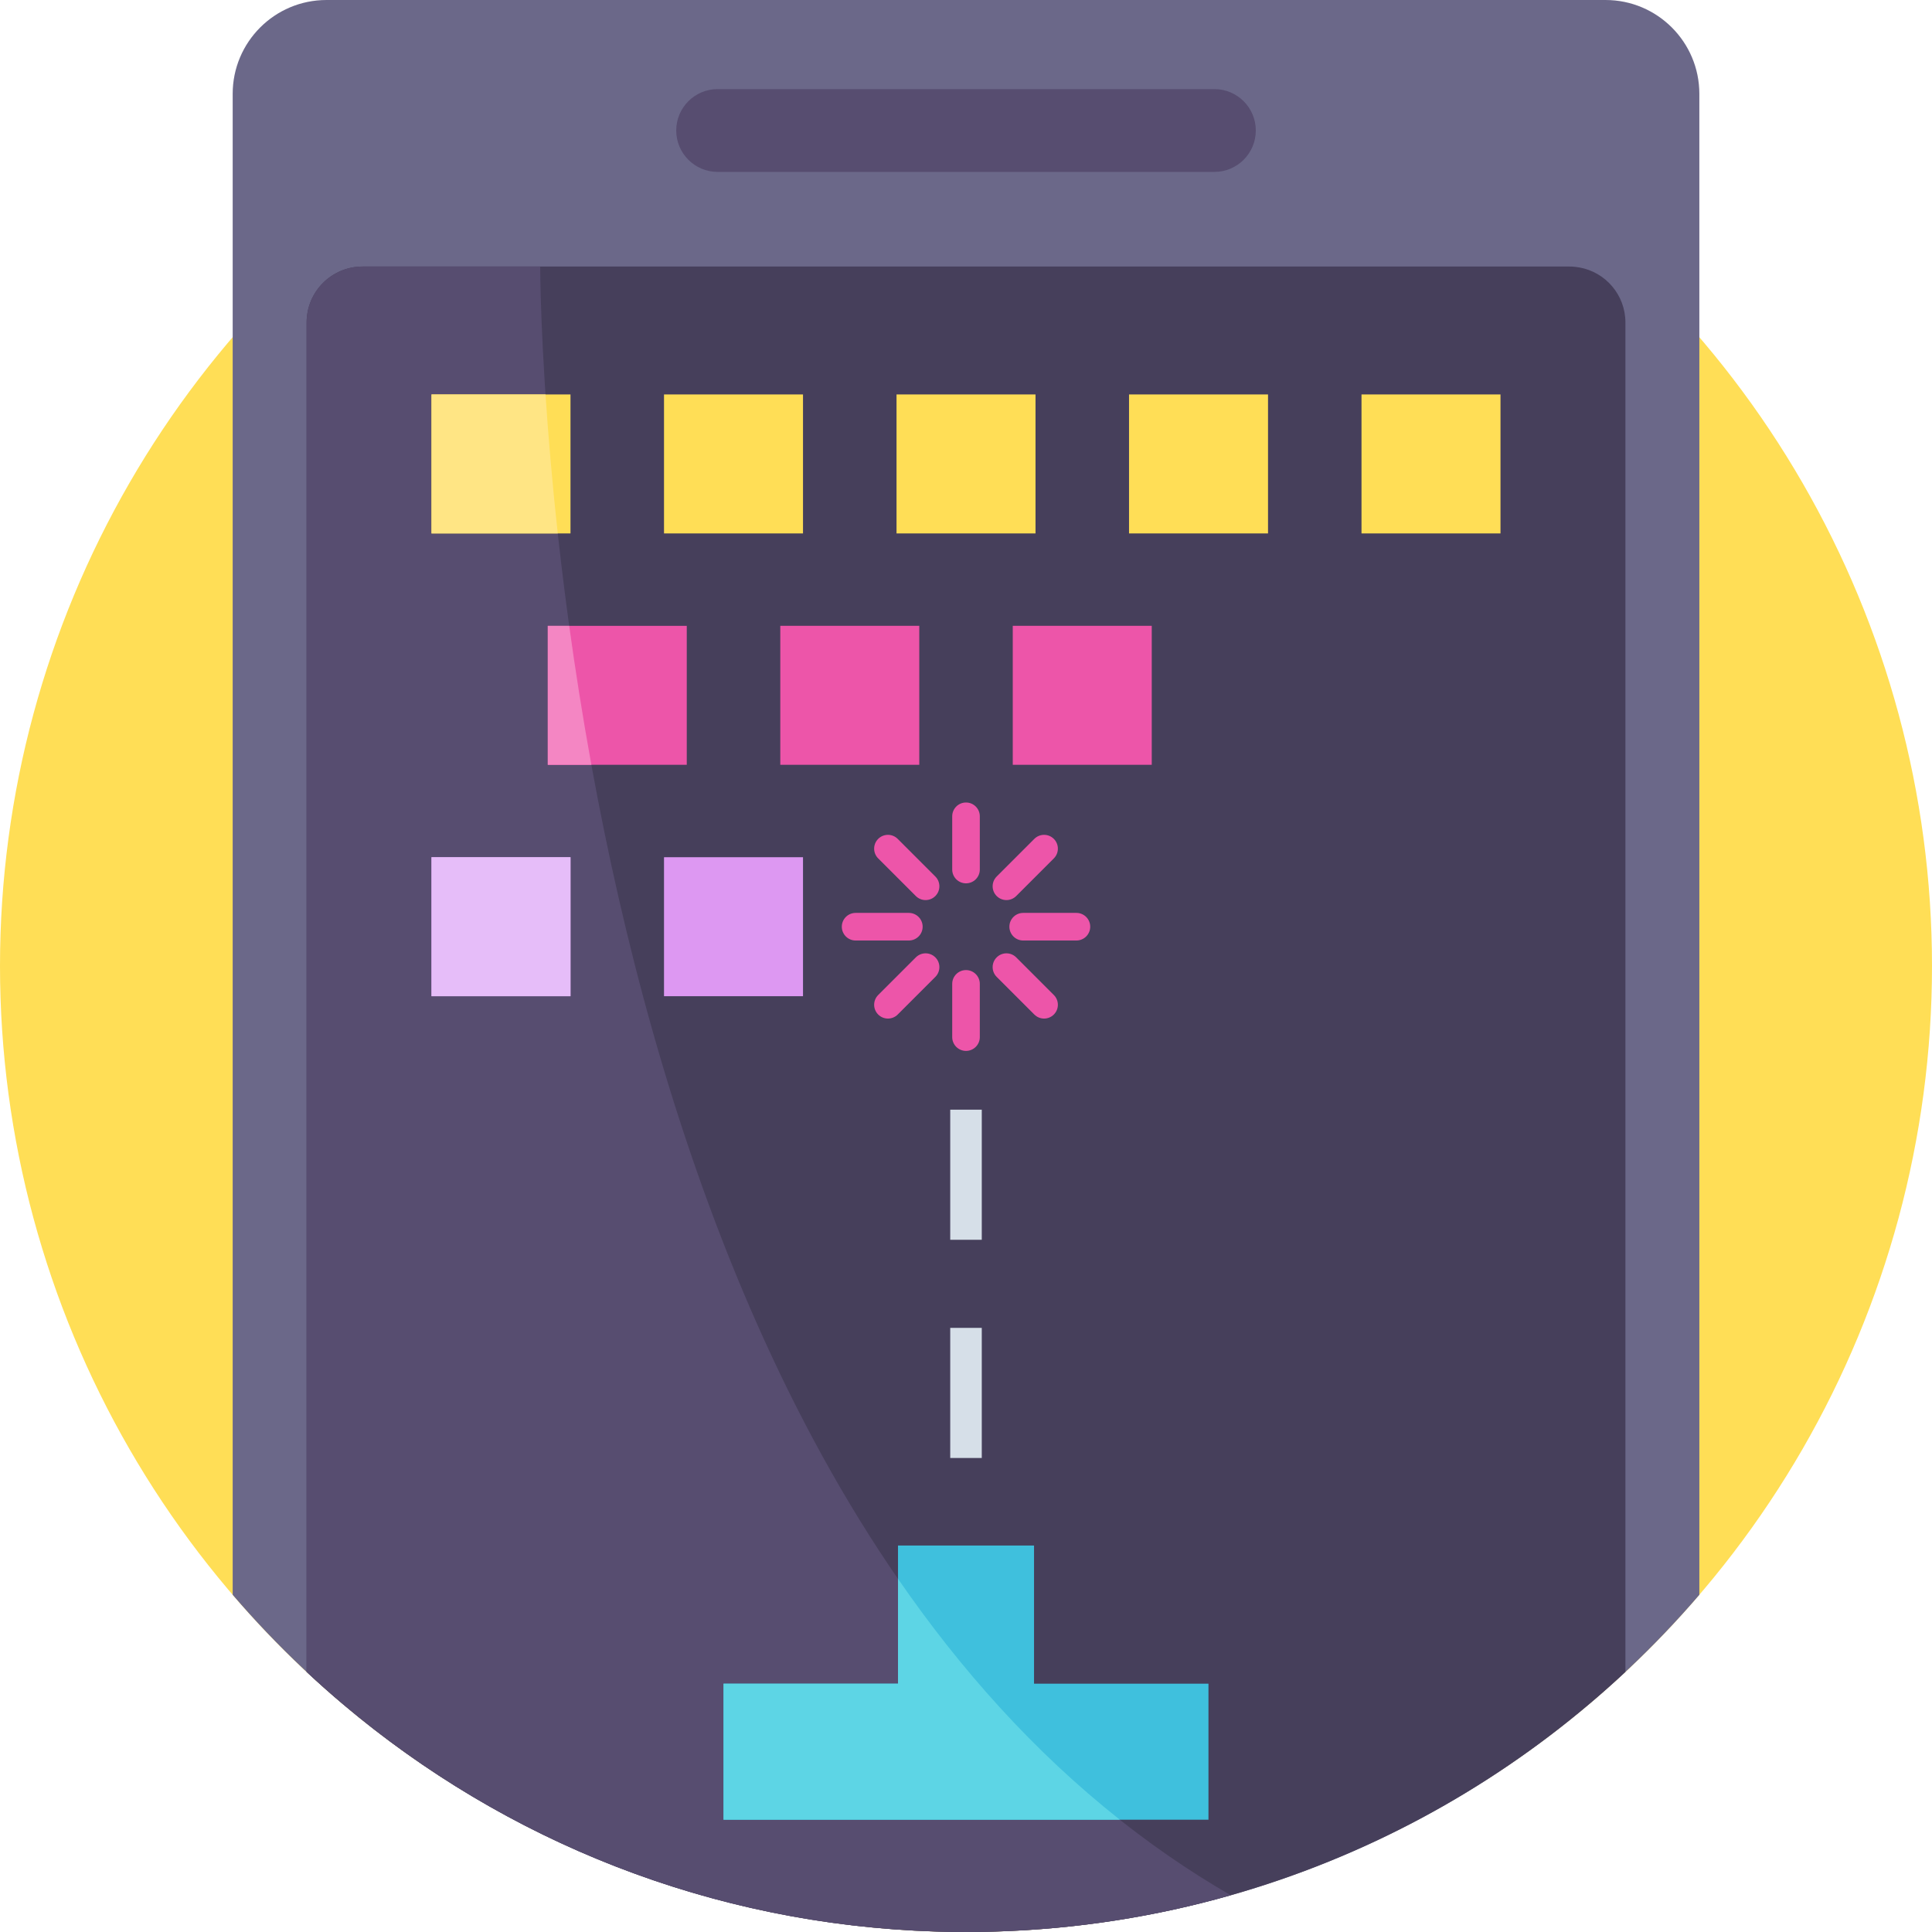
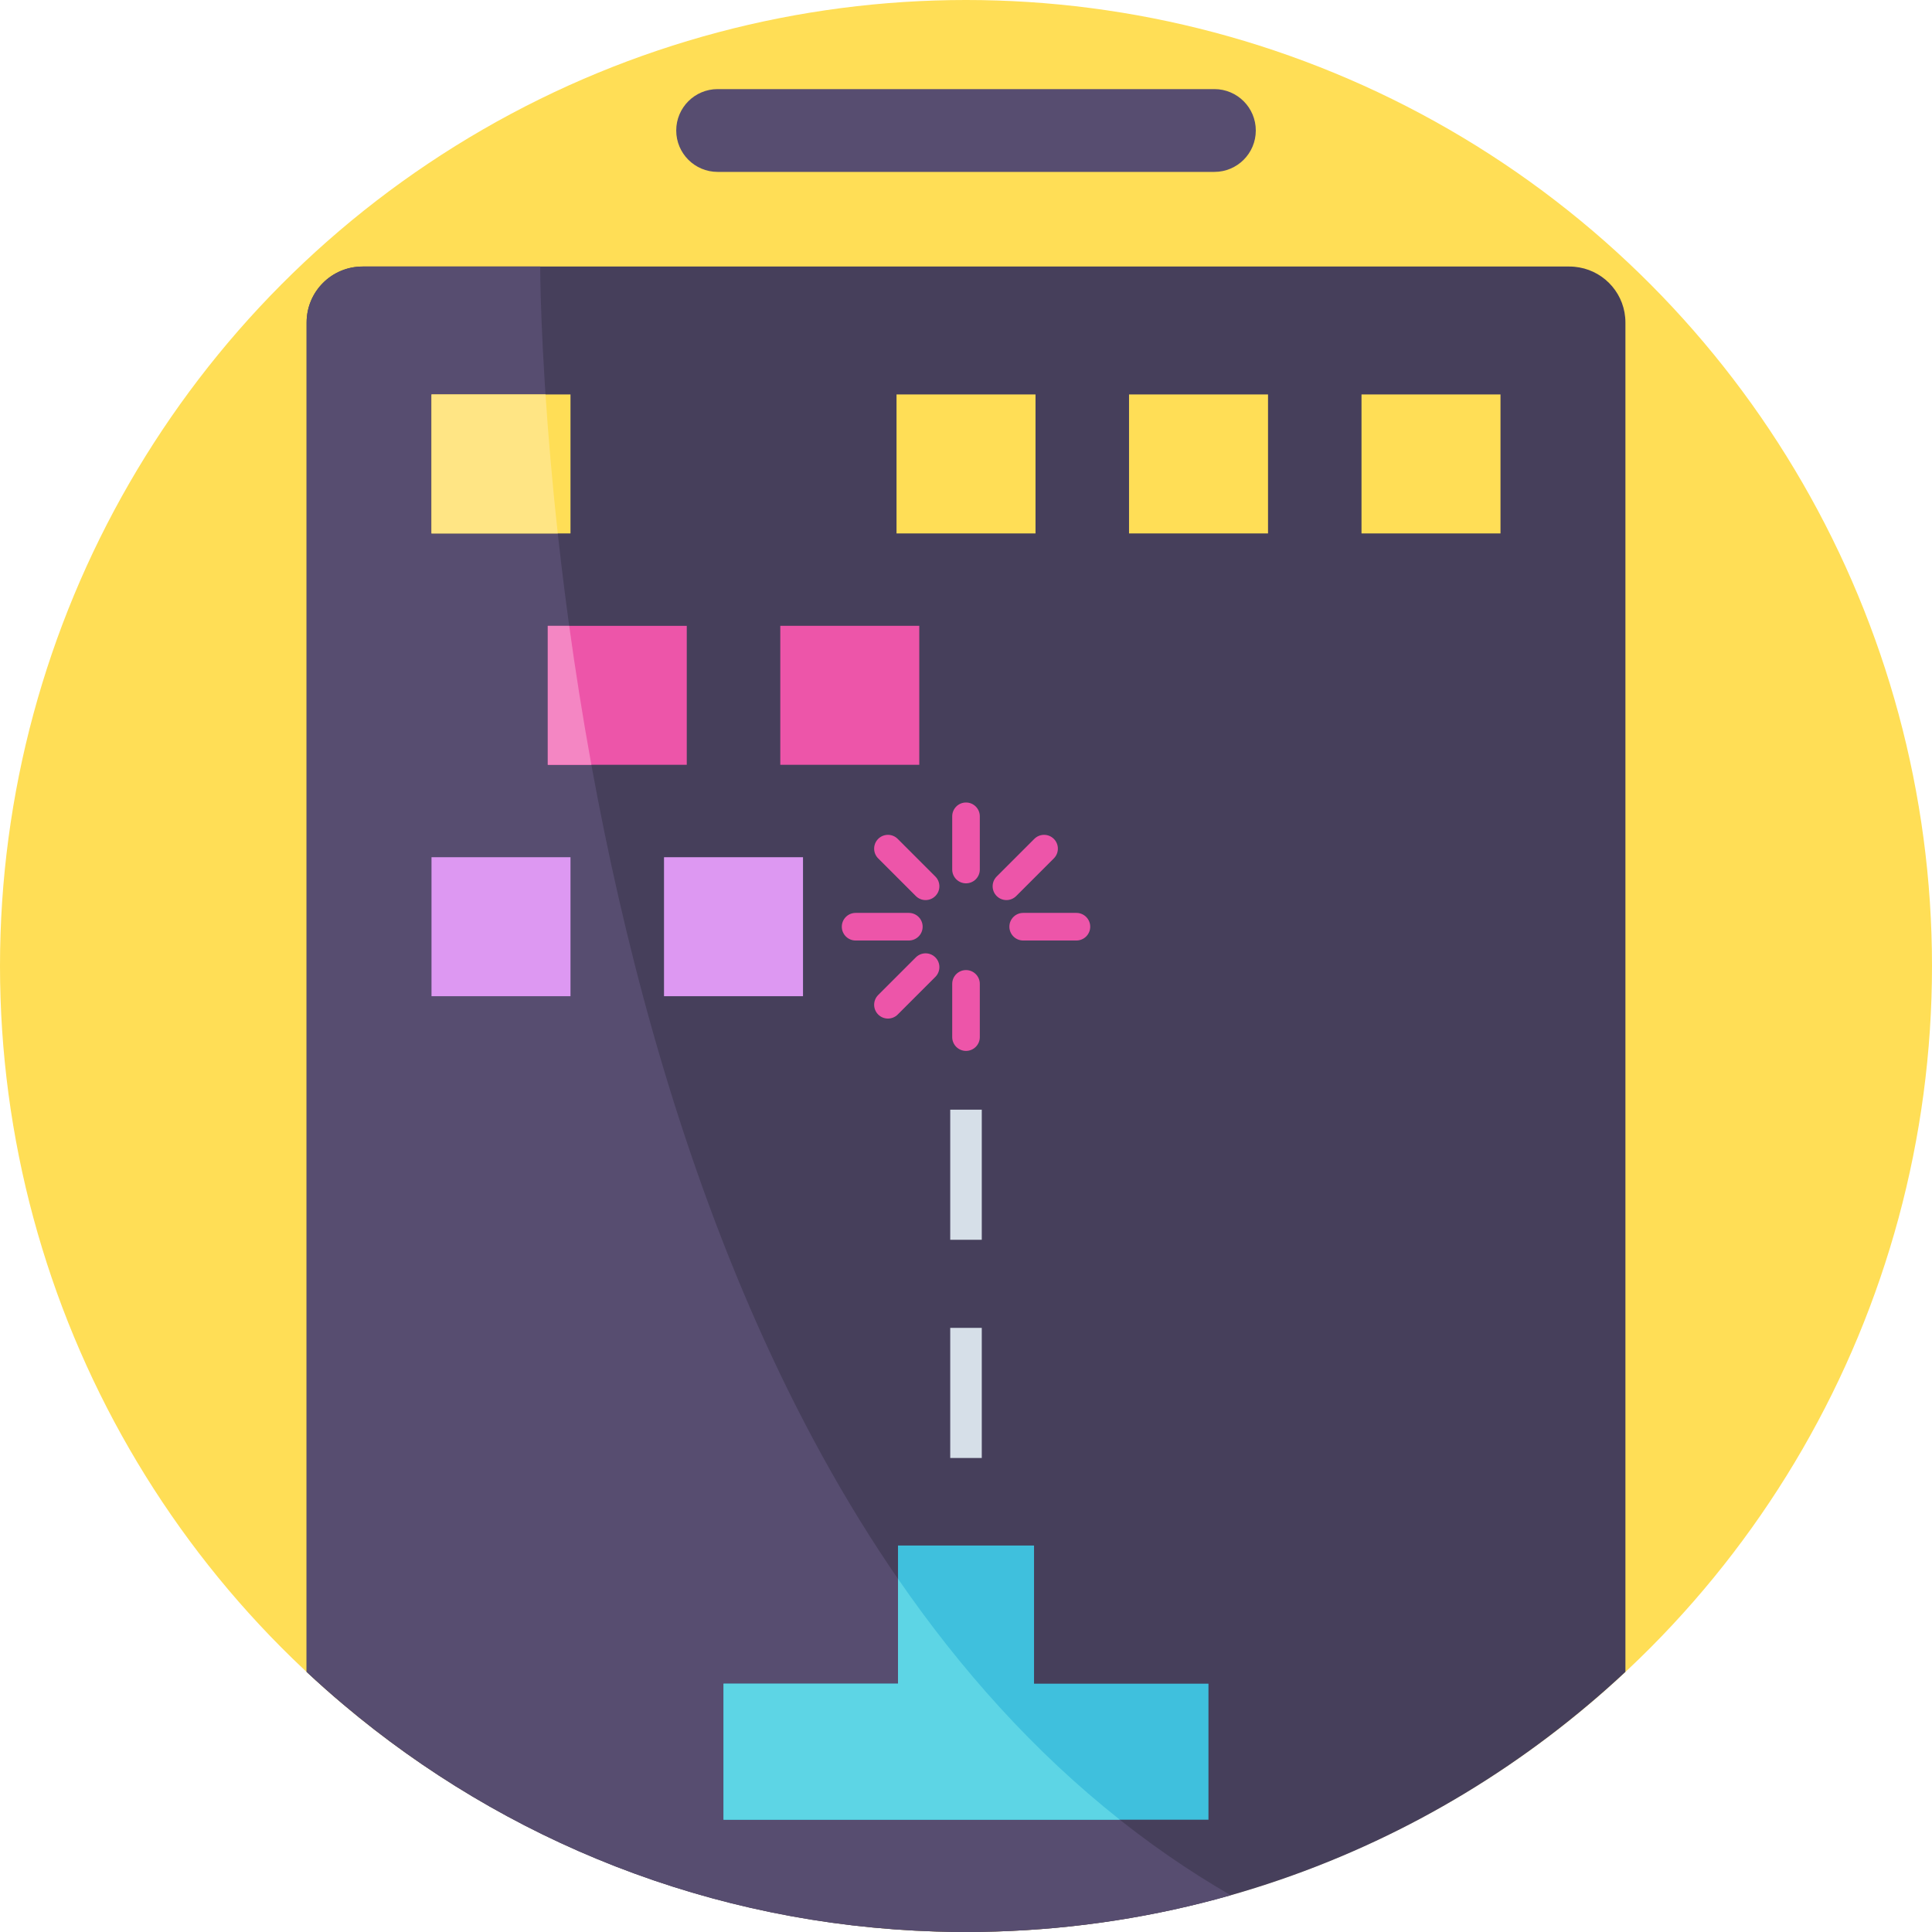
<svg xmlns="http://www.w3.org/2000/svg" version="1.1" id="Capa_1" x="0px" y="0px" viewBox="0 0 511.999 511.999" style="enable-background:new 0 0 511.999 511.999;" xml:space="preserve">
  <circle style="fill:#FFDE56;" cx="255.999" cy="255.999" r="255.999" />
-   <path style="fill:#6B6889;" d="M450.344,24.869v397.771c-46.947,54.7-116.6,89.359-194.34,89.359s-147.393-34.659-194.34-89.359  V24.869C61.663,11.139,72.792,0,86.532,0h338.943C439.205,0,450.344,11.139,450.344,24.869z" />
  <path style="fill:#463F5B;" d="M430.752,85.462v357.605c-3.197,2.988-6.468,5.893-9.812,8.704  c-27.303,23.03-59.486,40.458-94.782,50.489c-19.874,5.653-40.72,8.955-62.244,9.613c-2.623,0.084-5.266,0.125-7.91,0.125  c-2.654,0-5.287-0.042-7.92-0.125c-59.747-1.808-114.353-24.106-157.016-60.102c-3.344-2.811-6.614-5.716-9.812-8.704V85.462  c0-8.192,6.635-14.827,14.827-14.827h319.843c0.899,0,1.776,0.084,2.623,0.24C425.486,72.108,430.752,78.169,430.752,85.462z" />
  <g>
    <path style="fill:#574D70;" d="M321.828,45.554h-131.65c-6.059,0-10.97-4.912-10.97-10.97l0,0c0-6.059,4.912-10.97,10.97-10.97   h131.65c6.059,0,10.97,4.912,10.97,10.97l0,0C332.799,40.642,327.887,45.554,321.828,45.554z" />
    <path style="fill:#574D70;" d="M326.158,502.26c-19.874,5.653-40.72,8.955-62.244,9.613c-2.623,0.084-5.266,0.125-7.91,0.125   c-2.654,0-5.287-0.042-7.92-0.125c-59.747-1.808-114.353-24.106-157.016-60.102c-3.344-2.811-6.614-5.716-9.812-8.704V85.462   c0-8.192,6.635-14.827,14.827-14.827h47.073C143.155,70.635,143.155,396.527,326.158,502.26z" />
  </g>
  <polygon style="fill:#3FC0DD;" points="320.254,446.191 320.254,482.24 191.743,482.24 191.743,446.191 237.979,446.191   237.979,409.578 274.028,409.578 274.028,446.191 " />
  <g>
    <rect x="114.353" y="104.531" style="fill:#FFDE56;" width="36.833" height="36.833" />
    <rect x="237.588" y="104.531" style="fill:#FFDE56;" width="36.833" height="36.833" />
-     <rect x="175.971" y="104.531" style="fill:#FFDE56;" width="36.833" height="36.833" />
    <rect x="299.206" y="104.531" style="fill:#FFDE56;" width="36.833" height="36.833" />
    <rect x="360.813" y="104.531" style="fill:#FFDE56;" width="36.833" height="36.833" />
  </g>
  <g>
    <rect x="114.353" y="227.171" style="fill:#DD98F2;" width="36.833" height="36.833" />
    <rect x="175.971" y="227.171" style="fill:#DD98F2;" width="36.833" height="36.833" />
  </g>
  <g>
    <rect x="145.167" y="165.856" style="fill:#ED55A9;" width="36.833" height="36.822" />
-     <rect x="268.392" y="165.846" style="fill:#ED55A9;" width="36.833" height="36.833" />
    <rect x="206.785" y="165.846" style="fill:#ED55A9;" width="36.833" height="36.833" />
  </g>
  <g>
    <rect x="251.82" y="294.075" style="fill:#D6DFE8;" width="8.359" height="34.479" />
    <rect x="251.82" y="351.9" style="fill:#D6DFE8;" width="8.359" height="34.479" />
  </g>
  <path style="fill:#FFE584;" d="M147.815,141.364h-33.458v-36.833h30.208C145.255,114.928,146.279,127.373,147.815,141.364z" />
-   <rect x="114.353" y="227.171" style="fill:#E6BDF9;" width="36.833" height="36.833" />
  <path style="fill:#F486C3;" d="M150.845,165.856c1.599,11.63,3.542,23.97,5.872,36.822h-11.546v-36.822H150.845z" />
  <g>
    <path style="fill:#ED55A9;" d="M256.003,234.091c-2.02,0-3.657-1.637-3.657-3.657v-14.106c0-2.02,1.637-3.657,3.657-3.657   c2.02,0,3.657,1.637,3.657,3.657v14.106C259.66,232.454,258.022,234.091,256.003,234.091z" />
    <path style="fill:#ED55A9;" d="M256.003,278.5c-2.02,0-3.657-1.637-3.657-3.657v-14.106c0-2.02,1.637-3.657,3.657-3.657   c2.02,0,3.657,1.637,3.657,3.657v14.106C259.66,276.863,258.022,278.5,256.003,278.5z" />
    <path style="fill:#ED55A9;" d="M285.261,249.243h-14.106c-2.02,0-3.657-1.637-3.657-3.657s1.637-3.657,3.657-3.657h14.106   c2.02,0,3.657,1.637,3.657,3.657S287.281,249.243,285.261,249.243z" />
    <path style="fill:#ED55A9;" d="M240.852,249.243h-14.106c-2.02,0-3.657-1.637-3.657-3.657s1.637-3.657,3.657-3.657h14.106   c2.02,0,3.657,1.637,3.657,3.657S242.871,249.243,240.852,249.243z" />
-     <path style="fill:#ED55A9;" d="M276.692,269.931c-0.936,0-1.872-0.357-2.586-1.071l-9.974-9.974c-1.428-1.428-1.428-3.744,0-5.172   c1.428-1.427,3.744-1.427,5.172,0l9.974,9.974c1.428,1.428,1.428,3.744,0,5.172C278.563,269.574,277.627,269.931,276.692,269.931z" />
    <path style="fill:#ED55A9;" d="M245.289,238.529c-0.936,0-1.872-0.357-2.586-1.071l-9.974-9.974c-1.428-1.428-1.428-3.744,0-5.172   c1.428-1.427,3.744-1.427,5.172,0l9.974,9.974c1.428,1.428,1.428,3.744,0,5.172C247.161,238.171,246.224,238.529,245.289,238.529z" />
    <path style="fill:#ED55A9;" d="M235.316,269.931c-0.936,0-1.872-0.357-2.586-1.071c-1.428-1.428-1.428-3.744,0-5.172l9.974-9.974   c1.428-1.427,3.744-1.427,5.172,0c1.428,1.428,1.428,3.744,0,5.172l-9.974,9.974C237.187,269.574,236.251,269.931,235.316,269.931z   " />
    <path style="fill:#ED55A9;" d="M266.717,238.529c-0.936,0-1.872-0.357-2.586-1.071c-1.428-1.428-1.428-3.744,0-5.172l9.974-9.974   c1.428-1.427,3.744-1.427,5.172,0c1.428,1.428,1.428,3.744,0,5.172l-9.974,9.974C268.589,238.171,267.653,238.529,266.717,238.529z   " />
  </g>
  <path style="fill:#5DD5E5;" d="M296.765,482.24H191.743v-36.049h46.237v-27.794C254.509,442.398,273.945,464.174,296.765,482.24z" />
  <g>
</g>
  <g>
</g>
  <g>
</g>
  <g>
</g>
  <g>
</g>
  <g>
</g>
  <g>
</g>
  <g>
</g>
  <g>
</g>
  <g>
</g>
  <g>
</g>
  <g>
</g>
  <g>
</g>
  <g>
</g>
  <g>
</g>
</svg>